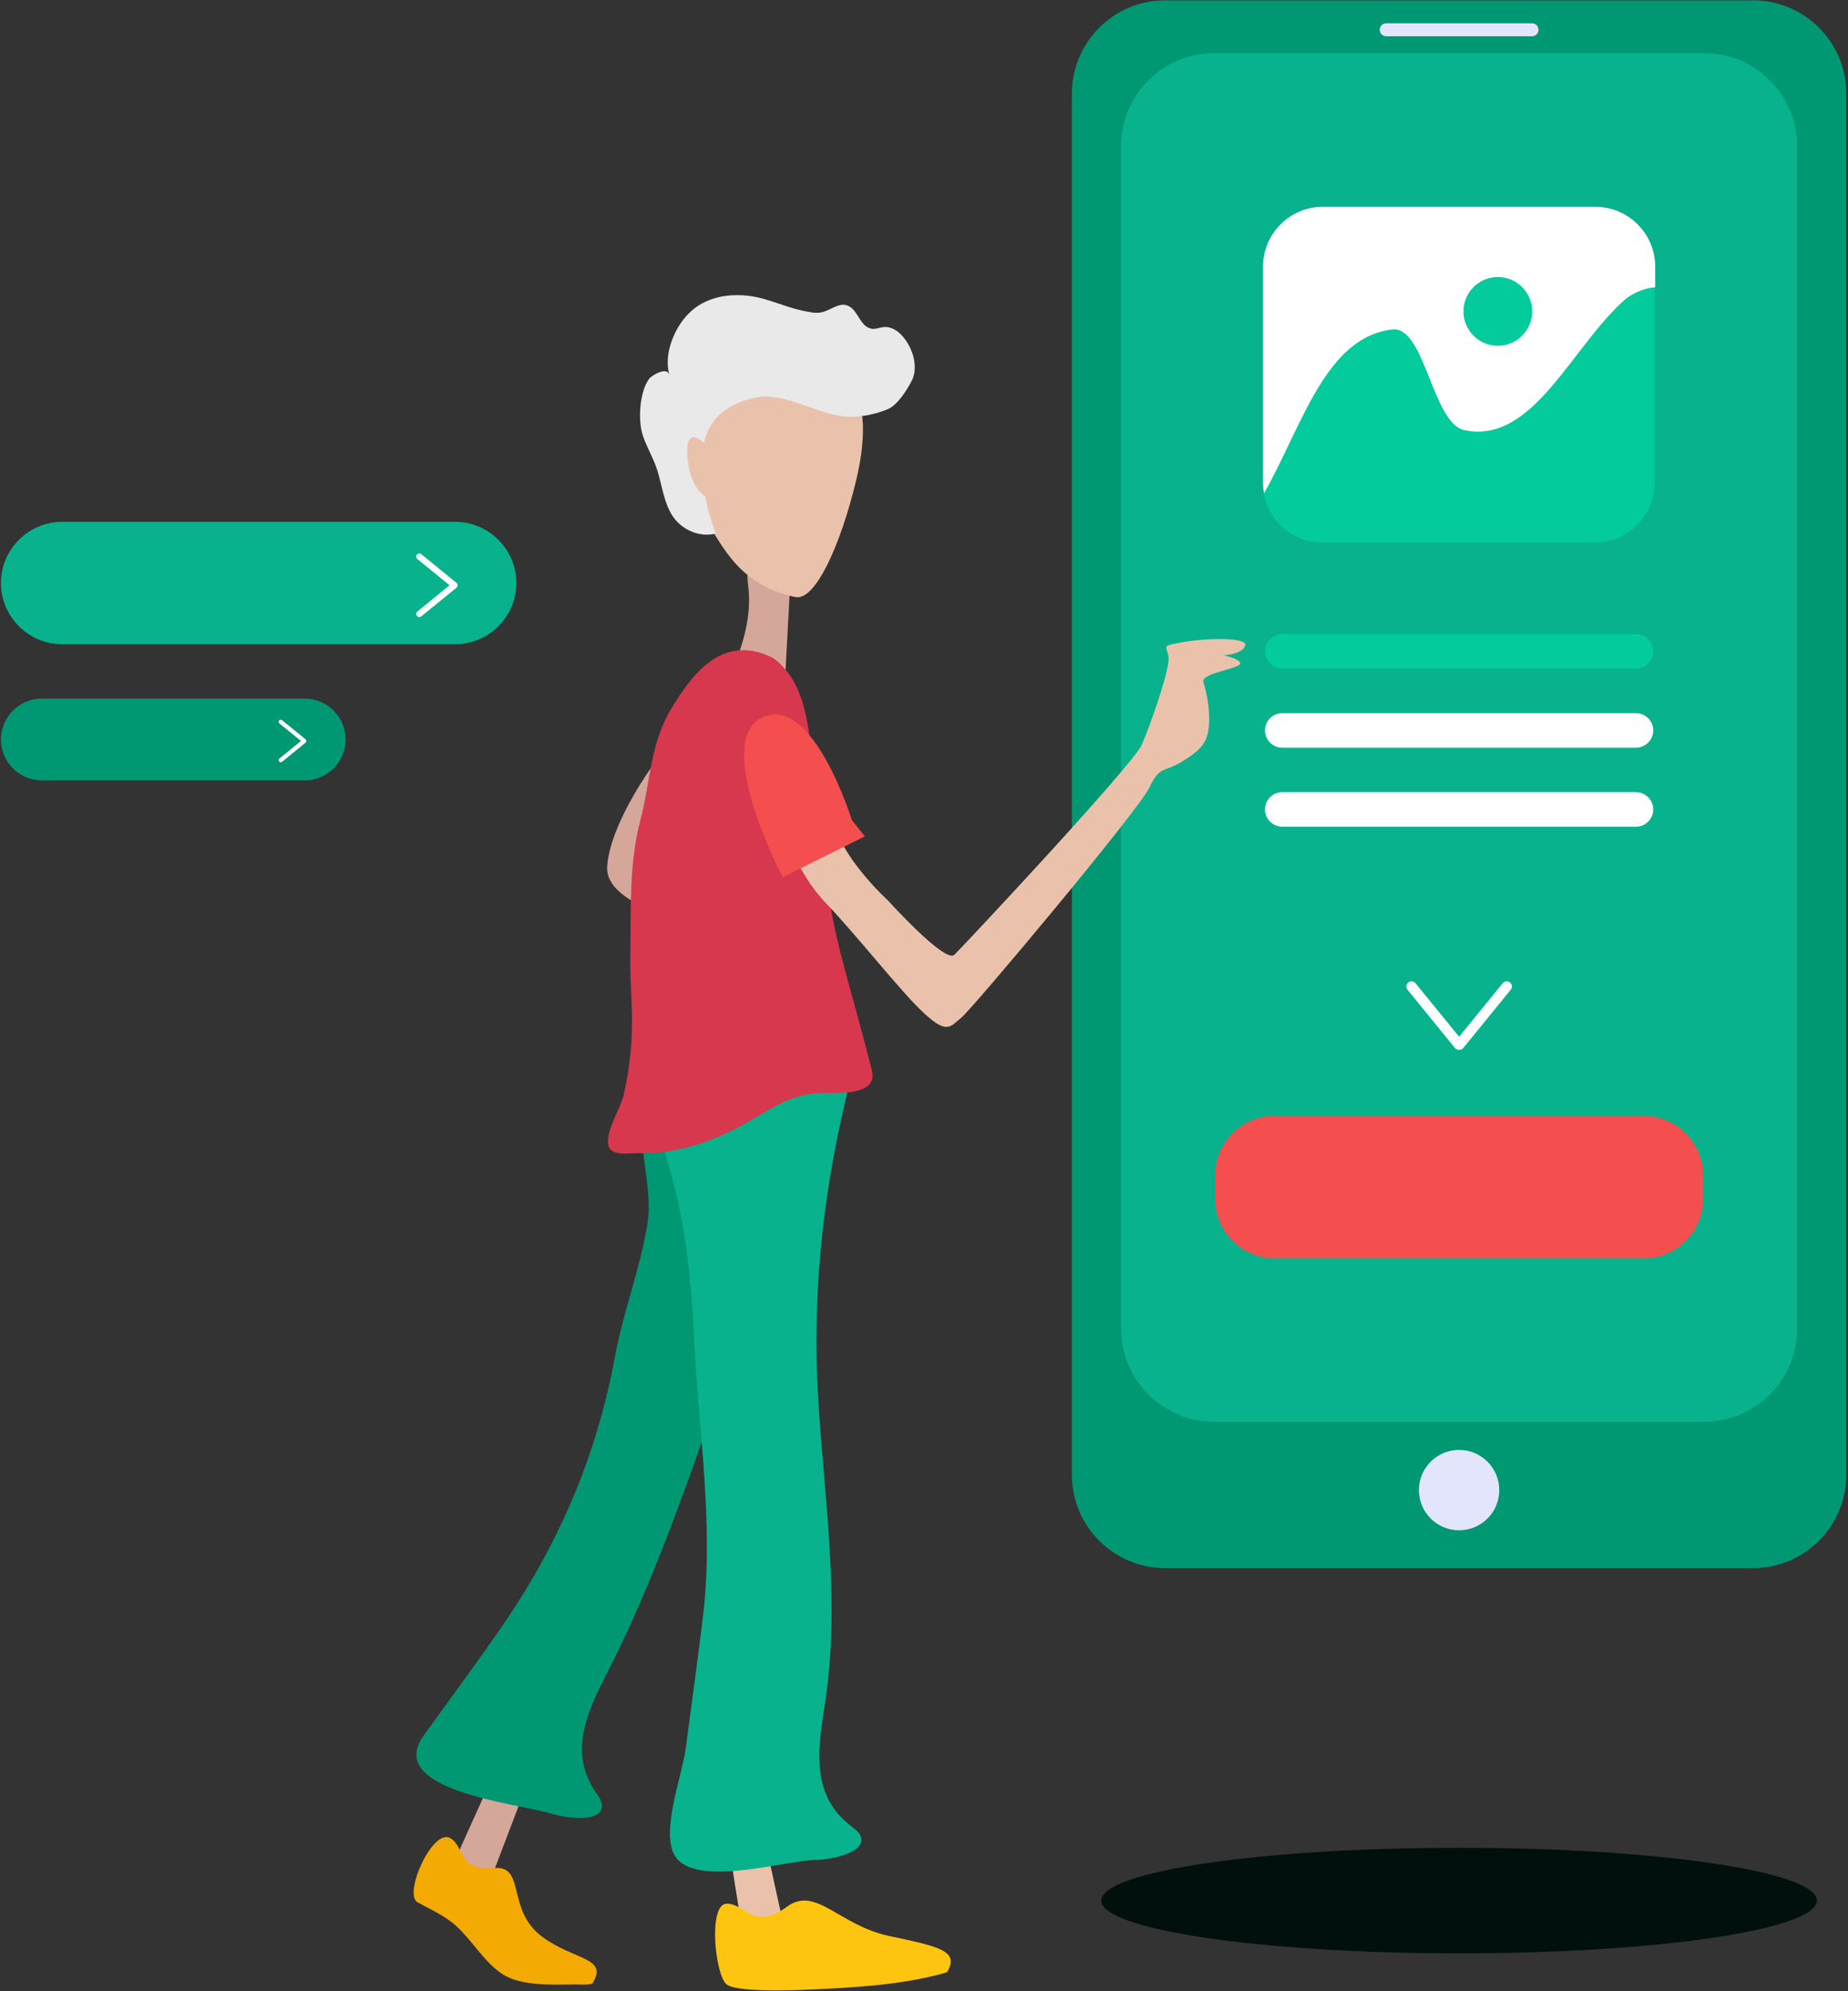
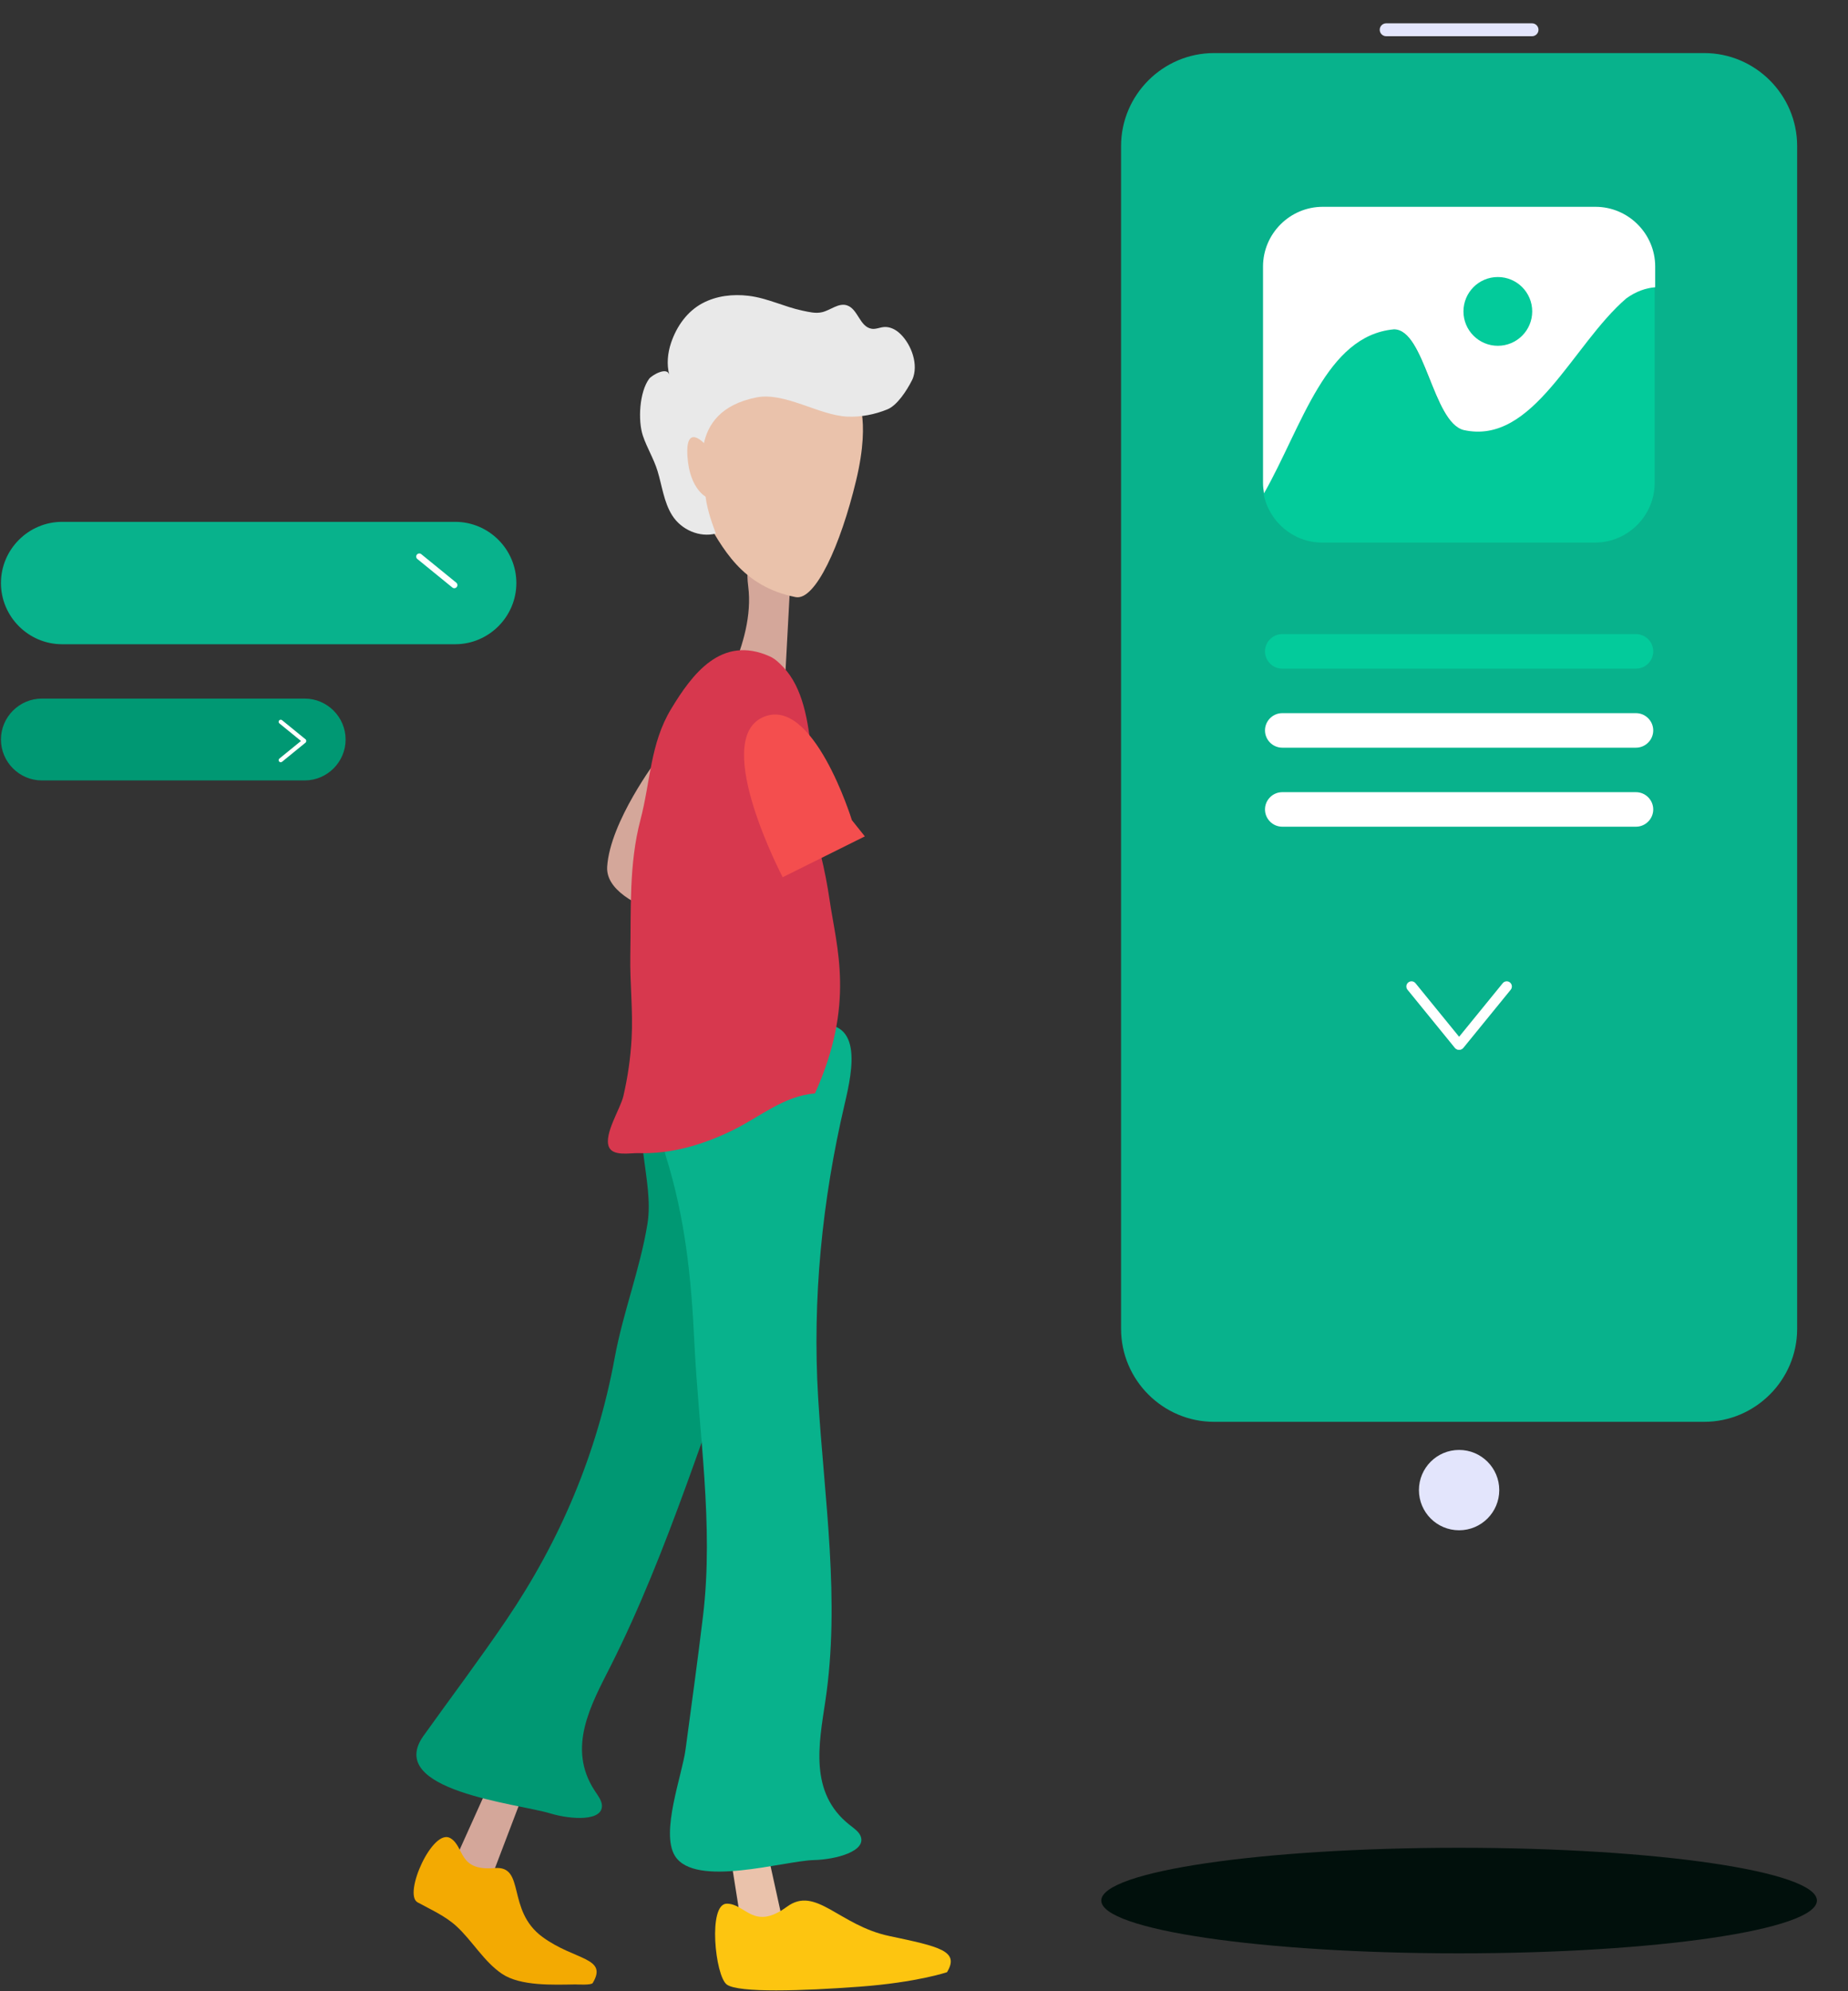
<svg xmlns="http://www.w3.org/2000/svg" width="336" height="362" viewBox="0 0 336 362" fill="none">
  <rect x="0" y="0" width="336" height="362" fill="#333333" stroke="none" />
  <g clip-path="url(#clip0_17_200)">
-     <path d="M318.789 285.057H211.796C202.501 285.057 194.897 277.453 194.897 268.159V16.97C194.897 7.675 202.501 0.071 211.796 0.071H318.789C328.084 0.071 335.688 7.675 335.688 16.97V268.159C335.688 277.45 328.084 285.057 318.789 285.057Z" fill="#009873" />
    <path d="M309.856 258.469H220.73C211.436 258.469 203.832 250.866 203.832 241.571V26.546C203.832 17.252 211.436 9.648 220.73 9.648H309.856C319.151 9.648 326.754 17.252 326.754 26.546V241.571C326.754 250.862 319.151 258.469 309.856 258.469Z" fill="#08B28C" />
    <path d="M278.554 6.585H252.031C251.384 6.585 250.858 6.055 250.858 5.412C250.858 4.766 251.388 4.24 252.031 4.24H278.554C279.201 4.24 279.727 4.77 279.727 5.412C279.727 6.059 279.197 6.585 278.554 6.585Z" fill="#E3E5FC" />
    <path d="M265.291 278.186C269.324 278.186 272.593 274.917 272.593 270.883C272.593 266.85 269.324 263.581 265.291 263.581C261.257 263.581 257.988 266.85 257.988 270.883C257.988 274.917 261.257 278.186 265.291 278.186Z" fill="#E3E5FC" />
-     <path d="M298.809 228.777H231.772C225.8 228.777 220.914 223.891 220.914 217.919V213.701C220.914 207.729 225.8 202.843 231.772 202.843H298.809C304.782 202.843 309.668 207.729 309.668 213.701V217.919C309.671 223.891 304.782 228.777 298.809 228.777Z" fill="#F44E4E" />
    <path d="M266.035 78.177C260.401 76.768 258.991 59.869 253.361 59.869C240.988 60.993 236.696 77.388 229.731 89.686C230.641 94.752 235.091 98.635 240.409 98.635H289.992C295.964 98.635 300.85 93.749 300.85 87.776V52.225C299.129 52.36 297.37 52.98 295.607 54.239C285.752 62.684 278.712 80.992 266.035 78.177Z" fill="#03CB9B" />
    <path d="M290.082 37.596H240.499C234.527 37.596 229.641 42.482 229.641 48.455V87.772C229.641 88.426 229.709 89.062 229.822 89.686C236.786 77.388 241.078 60.993 253.451 59.869C259.085 59.869 260.495 76.767 266.125 78.177C278.799 80.992 285.842 62.684 295.701 54.235C297.46 52.976 299.222 52.36 300.944 52.221V48.455C300.944 42.482 296.054 37.596 290.082 37.596Z" fill="white" />
    <path d="M297.449 121.55H233.137C231.412 121.55 229.999 120.137 229.999 118.412C229.999 116.687 231.412 115.274 233.137 115.274H297.449C299.174 115.274 300.587 116.687 300.587 118.412C300.587 120.137 299.174 121.55 297.449 121.55Z" fill="#03CB9B" />
    <path d="M297.449 135.919H233.137C231.412 135.919 229.999 134.506 229.999 132.781C229.999 131.056 231.412 129.642 233.137 129.642H297.449C299.174 129.642 300.587 131.056 300.587 132.781C300.587 134.506 299.174 135.919 297.449 135.919Z" fill="white" />
    <path d="M297.449 150.284H233.137C231.412 150.284 229.999 148.871 229.999 147.146C229.999 145.421 231.412 144.007 233.137 144.007H297.449C299.174 144.007 300.587 145.421 300.587 147.146C300.587 148.875 299.174 150.284 297.449 150.284Z" fill="white" />
    <path d="M272.334 62.861C275.786 62.861 278.584 60.063 278.584 56.611C278.584 53.159 275.786 50.36 272.334 50.36C268.882 50.36 266.083 53.159 266.083 56.611C266.083 60.063 268.882 62.861 272.334 62.861Z" fill="#03CB9B" />
    <path d="M264.753 190.621C264.351 190.294 264.291 189.7 264.618 189.301L273.221 178.736C273.548 178.334 274.142 178.274 274.54 178.601C274.943 178.928 275.003 179.522 274.676 179.92L266.072 190.485C265.745 190.887 265.152 190.948 264.753 190.621Z" fill="white" />
    <path d="M265.832 190.621C266.235 190.294 266.295 189.7 265.968 189.301L257.364 178.736C257.037 178.334 256.444 178.274 256.045 178.601C255.643 178.928 255.583 179.522 255.91 179.92L264.513 190.485C264.836 190.887 265.43 190.948 265.832 190.621Z" fill="white" />
    <path d="M265.291 355.093C301.22 355.093 330.347 350.797 330.347 345.497C330.347 340.198 301.22 335.902 265.291 335.902C229.361 335.902 200.235 340.198 200.235 345.497C200.235 350.797 229.361 355.093 265.291 355.093Z" fill="#01100C" />
    <path d="M82.755 117.115H11.298C5.179 117.115 0.173 112.109 0.173 105.99C0.173 99.871 5.179 94.865 11.298 94.865H82.759C88.877 94.865 93.884 99.871 93.884 105.99C93.88 112.109 88.874 117.115 82.755 117.115Z" fill="#08B28C" />
    <path d="M83.042 106.72C82.846 106.961 82.485 106.998 82.245 106.803L75.881 101.619C75.64 101.424 75.603 101.063 75.798 100.822C75.994 100.582 76.354 100.544 76.595 100.739L82.959 105.923C83.2 106.118 83.237 106.479 83.042 106.72Z" fill="white" />
-     <path d="M83.042 106.069C82.846 105.828 82.485 105.791 82.245 105.986L75.881 111.17C75.64 111.365 75.603 111.726 75.798 111.967C75.994 112.207 76.354 112.245 76.595 112.049L82.959 106.866C83.2 106.667 83.237 106.31 83.042 106.069Z" fill="white" />
    <path d="M55.397 141.873H7.611C3.518 141.873 0.173 138.524 0.173 134.434C0.173 130.341 3.522 126.996 7.611 126.996H55.397C59.49 126.996 62.835 130.345 62.835 134.434C62.839 138.524 59.49 141.873 55.397 141.873Z" fill="#009873" />
    <path d="M55.589 134.92C55.458 135.081 55.217 135.104 55.055 134.972L50.8 131.507C50.639 131.375 50.616 131.135 50.748 130.973C50.879 130.811 51.12 130.789 51.281 130.92L55.536 134.386C55.694 134.518 55.721 134.758 55.589 134.92Z" fill="white" />
    <path d="M55.589 134.483C55.458 134.322 55.217 134.299 55.055 134.431L50.8 137.896C50.639 138.028 50.616 138.269 50.748 138.43C50.879 138.592 51.12 138.614 51.281 138.483L55.536 135.017C55.694 134.885 55.721 134.645 55.589 134.483Z" fill="white" />
    <path d="M119.464 138.046C119.464 138.046 110.91 149.352 110.395 157.564C109.88 165.777 131.574 169.054 131.574 169.054L119.464 138.046Z" fill="#D4A79A" />
    <path d="M143.646 106.591L142.729 123.663L129.368 128.815C129.368 128.815 137.403 117.059 136.039 106.591C134.682 96.124 143.646 106.591 143.646 106.591Z" fill="#D4A79A" />
    <path d="M155.587 71.663C155.587 71.663 158.496 75.52 155.659 87.34C152.821 99.165 148.213 109.26 144.65 108.546C134.799 106.576 131.341 99.615 127.925 93.639C123.738 86.31 132.052 68.435 132.052 68.435L139.907 64.195L155.587 71.663Z" fill="#EAC2AB" />
    <path d="M166.077 68.476C166.938 65.703 165.427 62.154 163.409 60.441C162.631 59.779 161.65 59.358 160.669 59.456C159.932 59.527 159.21 59.884 158.477 59.764C156.282 59.4 156.019 56.163 153.982 55.506C152.464 55.017 151.006 56.393 149.457 56.757C148.288 57.032 147.078 56.716 145.901 56.472C142.59 55.776 139.52 54.187 136.126 53.777C133.262 53.431 130.274 53.754 127.684 55.145C124.978 56.596 123.038 59.264 122.005 62.346C121.388 64.188 121.189 66.24 121.685 68.127C121.279 66.575 118.487 68.243 118.032 68.852C116.254 71.25 115.954 76.448 116.897 79.237C117.645 81.447 118.874 83.401 119.558 85.641C120.37 88.314 120.708 91.279 122.189 93.647C123.884 96.365 127.252 97.748 130.15 96.996C129.255 94.538 128.368 92.023 128.203 89.385C128.037 86.746 124.546 74.821 137.543 72.246C142.71 71.224 148.935 75.531 154.11 75.738C156.568 75.835 159.03 75.358 161.334 74.422C163.115 73.701 164.848 71.043 165.829 69.1C165.931 68.901 166.013 68.694 166.077 68.476Z" fill="#E9E9E9" />
    <path d="M128.222 80.785C128.222 80.785 124.591 76.685 124.99 82.943C125.388 89.201 128.665 90.494 128.665 90.494L128.222 80.785Z" fill="#EAC2AB" />
    <path d="M97.252 320.552L89.381 341.217L82.203 339.296L91.697 318.222C91.693 318.222 95.763 318.707 97.252 320.552Z" fill="#D4A79A" />
    <path d="M107.771 360.486C107.516 360.915 104.975 360.742 104.595 360.746C100.675 360.802 94.65 361.088 91.279 358.821C87.994 356.611 85.882 352.815 82.98 350.154C80.939 348.283 78.335 347.147 75.921 345.821C73.257 344.355 78.677 332.2 81.909 334.166C84.525 335.759 83.239 340.164 89.911 339.593C95.627 339.101 91.997 347.264 98.645 352.128C104.524 356.427 110.575 355.788 107.771 360.486Z" fill="#F3AA02" />
    <path d="M111.774 246.773C108.58 264.156 101.912 279.975 92.012 294.566C87.182 301.681 82.014 308.54 77.012 315.535C69.878 325.51 94.057 327.844 100.01 329.644C103.904 330.821 109.696 331.121 109.437 328.118C109.361 327.235 108.681 326.367 108.121 325.517C103.021 317.726 107.478 309.878 111.008 302.895C121.58 281.956 128.718 257.815 137.013 235.997C140.17 227.691 138.749 219.508 139.208 210.398C139.49 204.82 129.819 180.251 119.254 186.306C112.68 190.076 116.322 204.403 117.025 210.161C117.514 214.141 118.37 218.482 117.717 222.493C116.378 230.709 113.285 238.56 111.774 246.773Z" fill="#009873" />
    <path d="M137.524 327.506L142.414 349.752L135.145 352.15L131.42 328.633C131.424 328.637 135.205 326.758 137.524 327.506Z" fill="#EAC2AB" />
    <path d="M172.185 358.521C172.185 358.521 166.746 360.377 156.32 361.152C145.894 361.926 134.258 362.313 132.145 360.765C130.029 359.216 128.669 346.065 132.145 346.065C135.622 346.065 136.971 351.094 143.102 346.606C148.352 342.761 152.547 350.011 161.687 351.943C170.824 353.879 174.526 354.653 172.185 358.521Z" fill="#FDC510" />
    <path d="M156.456 333.737C156.106 332.921 155.189 332.313 154.392 331.677C147.112 325.874 148.89 317.023 150.055 309.288C152.817 290.939 149.859 272.443 148.754 254.09C147.679 236.177 149.472 218.2 153.565 200.738C155.054 194.394 157.106 184.584 147.292 186.441C142.643 187.32 138.054 187.148 133.42 186.336C130.98 185.907 133.469 185.114 130.98 185.907C122.505 188.613 119.337 204.632 121.077 210.214C124.542 221.327 125.67 231.994 126.233 243.762C127.03 260.45 129.808 277.156 127.827 293.716C126.857 301.831 125.73 309.923 124.647 318.023C124.016 322.747 120.066 333.098 122.715 337.375C126.354 343.246 142.564 338.27 147.98 338.138C152.047 338.033 157.64 336.507 156.456 333.737Z" fill="#08B28C" />
-     <path d="M149.239 155.426C146.781 145.451 149.45 128.673 142.417 121.272C141.696 120.513 140.933 119.765 139.978 119.333C131.142 115.353 125.812 122.606 122.012 128.894C118.209 135.19 118.295 142 116.439 149.059C114.326 157.083 114.751 165.427 114.601 173.711C114.507 178.755 115.123 183.765 114.837 188.816C114.638 192.342 114.138 195.845 113.334 199.28C112.8 201.565 109.812 206.102 110.684 208.428C111.376 210.27 114.541 209.575 116.097 209.627C122.114 209.826 128.011 208.041 133.363 205.395C138.253 202.978 142.538 199.231 148.175 198.765C150.976 198.532 159.793 199.682 158.526 194.589C155.523 182.528 152.099 172.245 150.855 163.728C150.453 160.973 149.919 158.192 149.239 155.426Z" fill="#D7384E" />
-     <path d="M161.522 163.773C161.522 163.773 171.839 175.188 173.519 173.568C175.199 171.948 206.053 138.982 207.598 135.393C209.142 131.804 212.837 121.423 212.45 119.329C212.063 117.236 211.082 117.461 215.171 116.721C219.26 115.98 227.033 115.804 226.401 117.39C225.77 118.976 222.538 119.111 222.538 119.111C222.538 119.111 226.725 120.137 225.142 120.987C223.56 121.836 218.294 122.546 218.805 124.069C219.317 125.591 220.08 129.079 219.801 132.029C219.523 134.979 218.385 136.314 214.964 138.419C211.544 140.52 210.943 139.057 208.951 143.218C206.959 147.379 176.691 183.528 174.759 185.024C172.828 186.52 172.324 188.17 168.032 184.216C163.739 180.262 156.181 170.475 150.134 164.146C144.586 158.342 142.305 150.171 142.305 150.171L151.28 148.848C151.28 148.848 152.332 155.072 161.522 163.773Z" fill="#EAC2AB" />
+     <path d="M149.239 155.426C146.781 145.451 149.45 128.673 142.417 121.272C141.696 120.513 140.933 119.765 139.978 119.333C131.142 115.353 125.812 122.606 122.012 128.894C118.209 135.19 118.295 142 116.439 149.059C114.326 157.083 114.751 165.427 114.601 173.711C114.507 178.755 115.123 183.765 114.837 188.816C114.638 192.342 114.138 195.845 113.334 199.28C112.8 201.565 109.812 206.102 110.684 208.428C111.376 210.27 114.541 209.575 116.097 209.627C122.114 209.826 128.011 208.041 133.363 205.395C138.253 202.978 142.538 199.231 148.175 198.765C155.523 182.528 152.099 172.245 150.855 163.728C150.453 160.973 149.919 158.192 149.239 155.426Z" fill="#D7384E" />
    <path d="M154.888 149.096C154.888 149.096 147.77 126.045 138.58 130.447C129.39 134.848 142.309 159.466 142.309 159.466L157.245 152.043L154.888 149.096Z" fill="#F44E4E" />
  </g>
  <defs>
    <clipPath id="clip0_17_200">
      <rect width="336" height="362" fill="white" />
    </clipPath>
  </defs>
</svg>